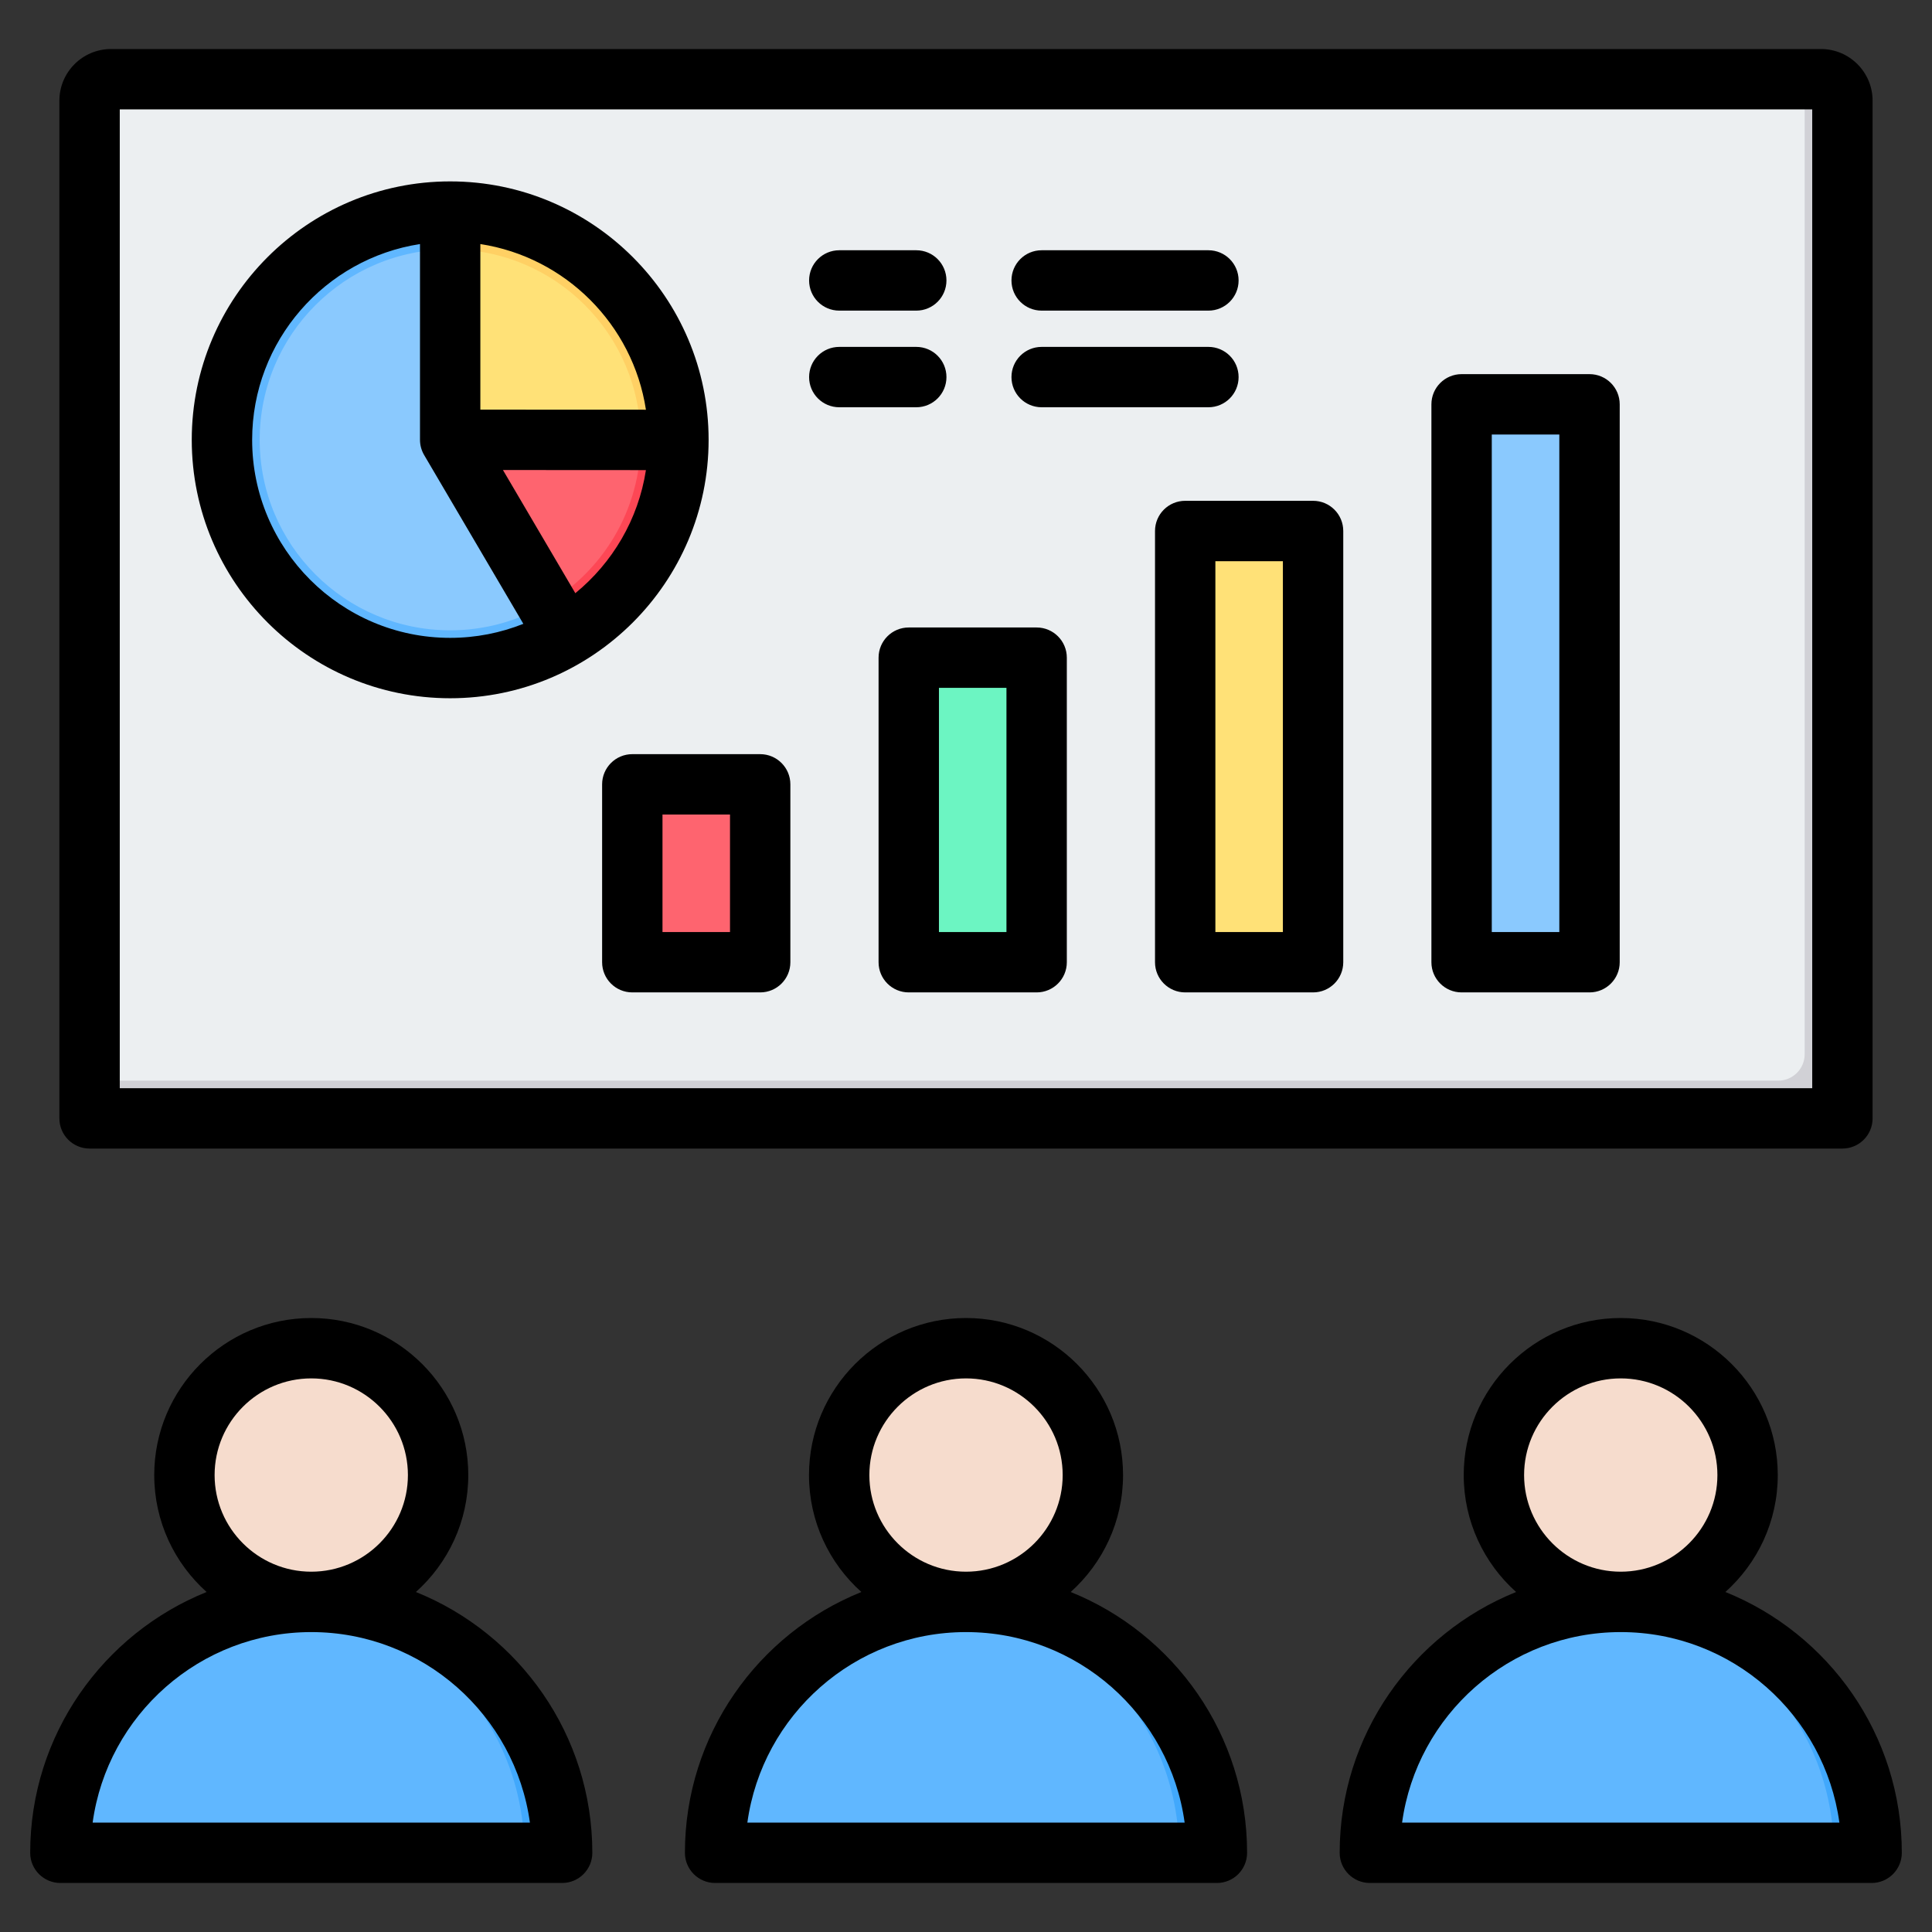
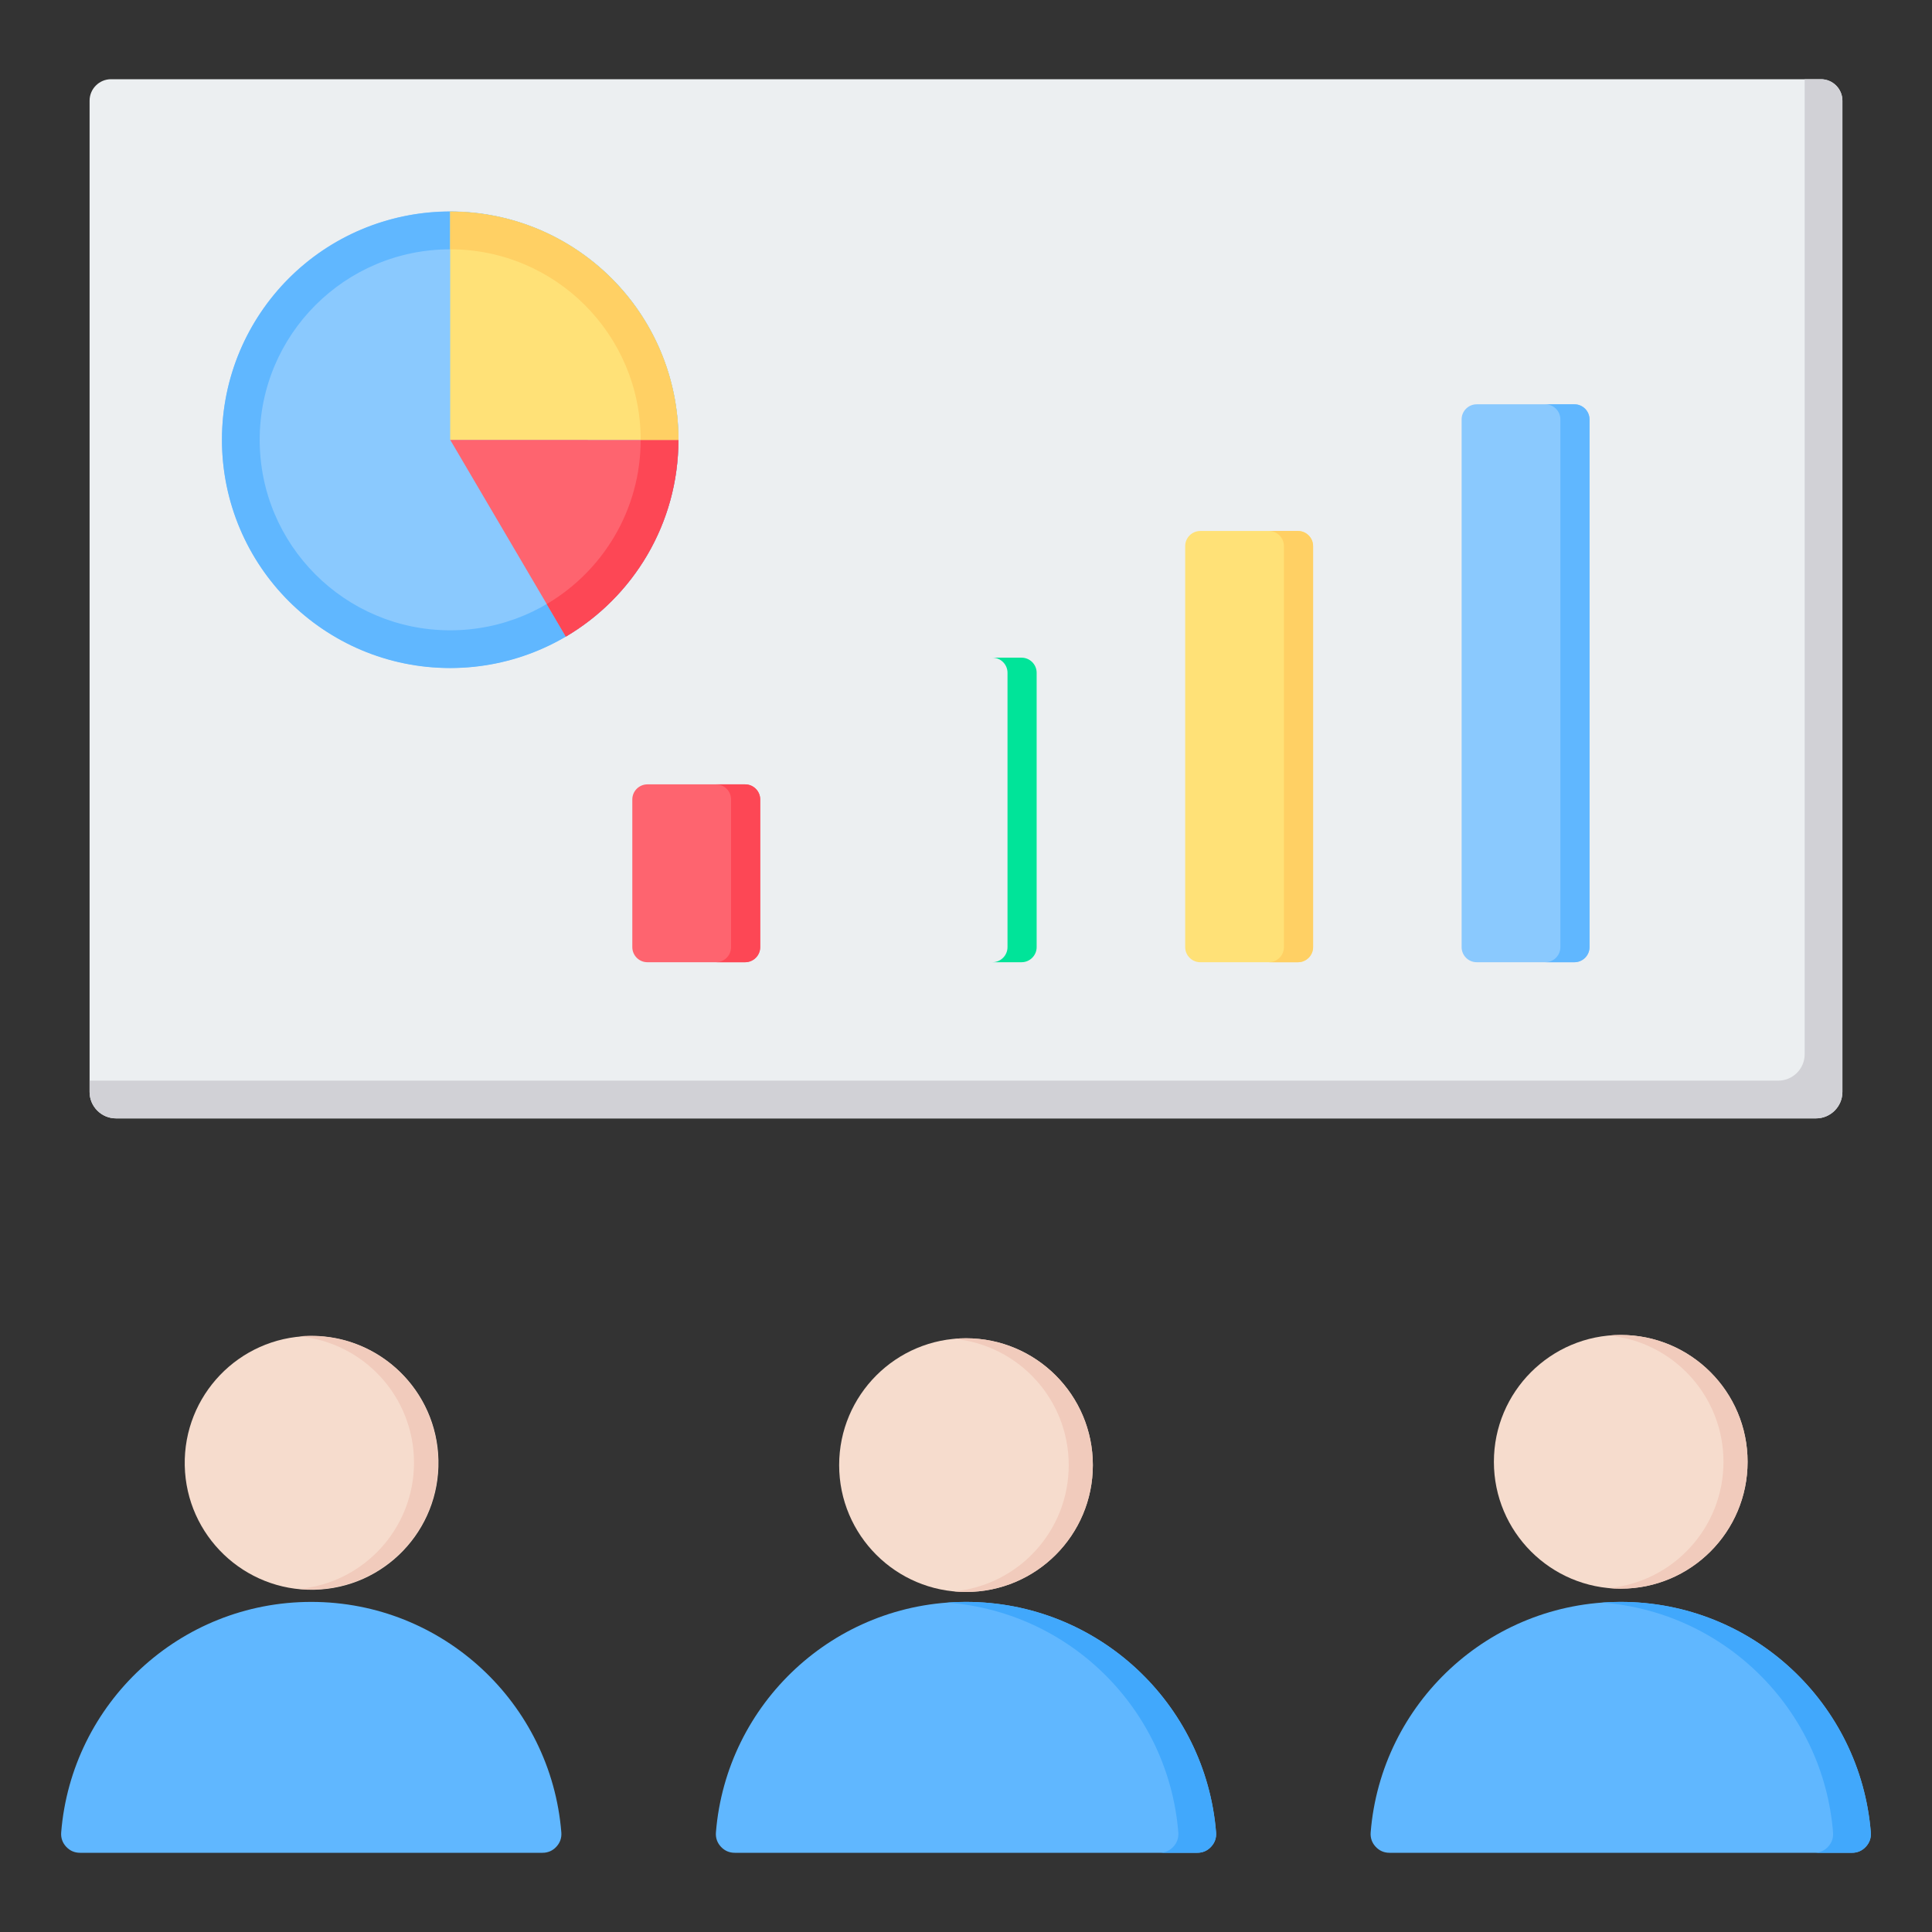
<svg xmlns="http://www.w3.org/2000/svg" id="Layer_1" height="512" viewBox="0 0 512 512" width="512">
  <rect x="0" y="0" width="512" height="512" fill="#333333" stroke="none" />
  <g clip-rule="evenodd" fill-rule="evenodd">
    <g>
      <g>
        <path d="m29.425 20.992h453.149c3.126 0 5.683 2.559 5.683 5.683v262.708c0 3.855-3.144 7-7 7h-450.515c-3.855 0-7-3.145-7-7v-262.708c0-3.126 2.557-5.683 5.683-5.683z" fill="#eceff1" />
        <path d="m478.258 20.992h4.317c3.126 0 5.683 2.559 5.683 5.683v262.708c0 3.855-3.144 7-7 7h-450.516c-3.855 0-7-3.145-7-7v-3.001h447.516c3.855 0 7-3.145 7-7z" fill="#d1d1d6" />
      </g>
      <g>
        <path d="m171.57 207.863h25.894c2.203 0 4 1.797 4 4v39.137c0 2.203-1.797 4-4 4h-25.894c-2.203 0-4-1.797-4-4v-39.137c0-2.204 1.797-4 4-4z" fill="#fe646f" />
        <path d="m189.741 207.863h7.723c2.203 0 4 1.797 4 4v39.137c0 2.203-1.797 4-4 4h-7.723c2.203 0 4-1.797 4-4v-39.137c0-2.204-1.797-4-4-4z" fill="#fd4755" />
      </g>
      <g>
-         <path d="m244.828 174.29h25.894c2.203 0 4 1.797 4 4v72.709c0 2.203-1.797 4-4 4-8.632 0-17.263 0-25.894 0-2.203 0-4-1.797-4-4 0-24.236 0-48.473 0-72.709 0-2.203 1.797-4 4-4z" fill="#6cf5c2" />
        <path d="m263 174.29h7.723c2.203 0 4 1.797 4 4v72.709c0 2.203-1.797 4-4 4h-7.723c2.203 0 4-1.797 4-4 0-24.236 0-48.473 0-72.709 0-2.203-1.797-4-4-4z" fill="#00e499" />
      </g>
      <g>
        <path d="m318.086 140.717h25.894c2.203 0 4 1.797 4 4v106.282c0 2.203-1.797 4-4 4-8.632 0-17.263 0-25.894 0-2.203 0-4-1.797-4-4 0-35.427 0-70.855 0-106.282 0-2.203 1.797-4 4-4z" fill="#ffe177" />
        <path d="m336.257 140.717h7.723c2.203 0 4 1.797 4 4v106.282c0 2.203-1.797 4-4 4h-7.723c2.203 0 4-1.797 4-4 0-35.427 0-70.855 0-106.282 0-2.203-1.797-4-4-4z" fill="#ffd064" />
      </g>
      <g>
        <path d="m391.344 107.144h25.894c2.203 0 4 1.797 4 4v139.855c0 2.203-1.797 4-4 4h-25.894c-2.203 0-4-1.797-4-4v-139.855c0-2.203 1.797-4 4-4z" fill="#8ac9fe" />
        <path d="m409.516 107.144h7.723c2.203 0 4 1.797 4 4v139.855c0 2.203-1.797 4-4 4h-7.723c2.203 0 4-1.797 4-4v-139.855c0-2.203-1.797-4-4-4z" fill="#60b7ff" />
      </g>
      <g>
        <ellipse cx="119.304" cy="116.555" fill="#8ac9fe" rx="60.484" ry="60.484" transform="matrix(.957 -.29 .29 .957 -28.657 39.574)" />
        <path d="m119.304 56.071c33.404 0 60.484 27.079 60.484 60.484 0 33.404-27.08 60.484-60.484 60.484s-60.484-27.08-60.484-60.484c0-33.405 27.08-60.484 60.484-60.484zm0 9.999c-27.885 0-50.484 22.599-50.484 50.484s22.6 50.484 50.484 50.484 50.484-22.6 50.484-50.484-22.599-50.484-50.484-50.484z" fill="#60b7ff" />
        <path d="m149.96 168.705c17.846-10.513 29.822-29.924 29.828-52.133l-60.484-.017z" fill="#fe646f" />
        <path d="m149.96 168.705c17.846-10.513 29.822-29.924 29.828-52.133l-10-.003c-.005 18.54-10.002 34.739-24.898 43.512z" fill="#fd4755" />
        <path d="m119.304 116.555 60.484.017c0-.006 0-.012 0-.017 0-33.404-27.08-60.484-60.484-60.484z" fill="#ffe177" />
        <path d="m169.788 116.569 10 .003c0-.006 0-.012 0-.017 0-33.404-27.08-60.484-60.484-60.484v10c27.885 0 50.484 22.6 50.484 50.484z" fill="#ffd064" />
      </g>
      <g>
        <path d="m82.487 424.52c34.901 0 63.522 26.892 66.271 61.085.117 1.443-.328 2.729-1.311 3.793-.982 1.065-2.228 1.61-3.676 1.61h-122.569c-1.448 0-2.694-.546-3.676-1.61s-1.426-2.35-1.311-3.793c2.75-34.193 31.371-61.085 66.272-61.085z" fill="#60b7ff" />
-         <path d="m82.487 424.52c34.901 0 63.522 26.892 66.271 61.084.117 1.443-.329 2.729-1.311 3.793-.982 1.065-2.228 1.61-3.676 1.61h-10.005c1.448 0 2.694-.546 3.676-1.61s1.428-2.35 1.311-3.793c-2.617-32.544-28.671-58.472-61.269-60.897 1.652-.123 3.32-.187 5.003-.187z" fill="#41a8fc" />
        <ellipse cx="82.487" cy="387.614" fill="#f6dccd" rx="33.616" ry="33.617" transform="matrix(1 -.021 .021 1 -8.052 1.801)" />
        <path d="m82.487 353.998c18.566 0 33.616 15.051 33.616 33.616 0 18.566-15.05 33.616-33.616 33.616-1.078 0-2.143-.053-3.195-.152 17.067-1.609 30.421-15.976 30.421-33.464s-13.355-31.855-30.421-33.464c1.052-.099 2.118-.152 3.195-.152z" fill="#f1cbbc" />
      </g>
      <g>
        <path d="m255.999 424.52c34.901 0 63.522 26.892 66.271 61.085.116 1.443-.328 2.729-1.311 3.793-.982 1.065-2.228 1.61-3.676 1.61h-122.568c-1.448 0-2.694-.546-3.676-1.61s-1.426-2.35-1.311-3.793c2.75-34.193 31.371-61.085 66.271-61.085z" fill="#60b7ff" />
        <path d="m255.999 424.52c34.901 0 63.522 26.892 66.271 61.084.116 1.443-.328 2.729-1.311 3.793-.982 1.065-2.228 1.61-3.676 1.61h-10.005c1.448 0 2.694-.546 3.676-1.61.983-1.064 1.428-2.35 1.311-3.793-2.617-32.544-28.671-58.472-61.269-60.897 1.652-.123 3.32-.187 5.003-.187z" fill="#41a8fc" />
        <circle cx="256" cy="388.271" fill="#f6dccd" r="33.616" />
        <path d="m256 354.654c18.565 0 33.616 15.051 33.616 33.616s-15.051 33.616-33.616 33.616c-1.078 0-2.143-.053-3.195-.152 17.066-1.609 30.421-15.976 30.421-33.464s-13.355-31.855-30.421-33.464c1.052-.099 2.117-.152 3.195-.152z" fill="#f1cbbc" />
      </g>
      <g>
        <path d="m429.513 424.52c34.901 0 63.522 26.892 66.271 61.085.117 1.443-.328 2.729-1.311 3.793-.982 1.065-2.228 1.61-3.676 1.61h-122.569c-1.448 0-2.694-.546-3.676-1.61s-1.426-2.35-1.311-3.793c2.75-34.193 31.371-61.085 66.272-61.085z" fill="#60b7ff" />
        <path d="m429.513 424.52c34.901 0 63.522 26.892 66.271 61.084.117 1.443-.328 2.729-1.311 3.793-.982 1.065-2.228 1.61-3.676 1.61h-10.005c1.448 0 2.694-.546 3.676-1.61.983-1.064 1.427-2.35 1.311-3.793-2.617-32.544-28.671-58.472-61.269-60.897 1.651-.123 3.32-.187 5.003-.187z" fill="#41a8fc" />
        <circle cx="429.513" cy="387.395" fill="#f6dccd" r="33.616" />
        <path d="m429.513 353.779c18.565 0 33.616 15.051 33.616 33.616s-15.051 33.616-33.616 33.616c-1.078 0-2.143-.053-3.195-.152 17.066-1.609 30.421-15.976 30.421-33.464s-13.355-31.855-30.421-33.464c1.052-.099 2.117-.152 3.195-.152z" fill="#f1cbbc" />
      </g>
    </g>
-     <path d="m371.568 483.011c3.912-28.481 28.411-50.491 57.942-50.491 29.54 0 54.03 22.009 57.951 50.491zm57.942-117.724c14.13 0 25.62 11.494 25.62 25.624 0 14.116-11.49 25.605-25.62 25.605-14.121 0-25.61-11.489-25.61-25.605 0-14.13 11.489-25.624 25.61-25.624zm27.737 56.609c8.515-7.625 13.88-18.687 13.88-30.986 0-22.951-18.667-41.623-41.618-41.623-22.941 0-41.609 18.672-41.609 41.623 0 12.299 5.366 23.36 13.88 30.986-27.371 11.023-46.753 37.843-46.753 69.111 0 4.42 3.582 8.002 8.002 8.002h132.969c4.42 0 8.002-3.582 8.002-8.002.001-31.268-19.382-58.087-46.753-69.111zm-259.189 61.115c3.912-28.482 28.402-50.491 57.942-50.491s54.03 22.009 57.942 50.491zm57.942-117.724c14.13 0 25.62 11.494 25.62 25.624 0 14.116-11.49 25.605-25.62 25.605-14.121 0-25.61-11.489-25.61-25.605 0-14.13 11.489-25.624 25.61-25.624zm27.742 56.609c8.505-7.625 13.876-18.687 13.876-30.986 0-22.951-18.668-41.623-41.618-41.623s-41.609 18.672-41.609 41.623c0 12.299 5.361 23.36 13.881 30.986-27.38 11.023-46.763 37.843-46.763 69.111 0 4.42 3.591 8.002 8.002 8.002h132.979c4.42 0 8.002-3.582 8.002-8.002-.001-31.268-19.384-58.087-46.75-69.111zm-259.193 61.115c3.911-28.482 28.401-50.491 57.941-50.491 29.531 0 54.03 22.009 57.942 50.491zm57.941-117.724c14.121 0 25.61 11.494 25.61 25.624 0 14.116-11.489 25.605-25.61 25.605-14.13 0-25.619-11.489-25.619-25.605 0-14.13 11.489-25.624 25.619-25.624zm27.728 56.609c8.52-7.625 13.881-18.687 13.881-30.986 0-22.951-18.658-41.623-41.609-41.623s-41.618 18.672-41.618 41.623c0 12.299 5.366 23.36 13.881 30.986-27.371 11.024-46.754 37.843-46.754 69.111 0 4.42 3.582 8.002 8.002 8.002h132.97c4.42 0 8.002-3.582 8.002-8.002-.001-31.268-19.375-58.087-46.755-69.111zm132.603-313.967h-20.4c-4.42 0-8.002-3.577-8.002-7.997 0-4.425 3.582-8.002 8.002-8.002h20.4c4.42 0 7.997 3.577 7.997 8.002 0 4.42-3.578 7.997-7.997 7.997zm25.228-7.997c0-4.425 3.577-8.002 8.002-8.002h44.188c4.42 0 8.002 3.577 8.002 8.002 0 4.42-3.582 7.997-8.002 7.997h-44.188c-4.424 0-8.002-3.577-8.002-7.997zm0-25.61c0-4.425 3.577-8.002 8.002-8.002h44.188c4.42 0 8.002 3.577 8.002 8.002 0 4.42-3.582 7.997-8.002 7.997h-44.188c-4.424 0-8.002-3.577-8.002-7.997zm-53.63 0c0-4.425 3.582-8.002 8.002-8.002h20.4c4.42 0 7.997 3.577 7.997 8.002 0 4.42-3.577 7.997-7.997 7.997h-20.4c-4.42 0-8.002-3.577-8.002-7.997zm-147.598 42.239c0-26.222 19.331-48.01 44.48-51.884v51.884c0 1.417.386 2.82 1.111 4.048l26.279 44.711c-6.001 2.391-12.539 3.718-19.392 3.718-28.939 0-52.478-23.539-52.478-52.477zm104.356-7.983c-3.445-22.56-21.317-40.427-43.878-43.901v43.882zm-18.71 48.623c9.823-8.03 16.691-19.538 18.71-32.619l-37.89-.023zm35.321-40.64c0-37.772-30.717-68.49-68.49-68.49-37.759 0-68.48 30.717-68.48 68.49 0 37.759 30.722 68.481 68.48 68.481 37.773 0 68.49-30.722 68.49-68.481zm225.45 130.437h-17.901v-131.849h17.901zm8.002-147.848h-33.899c-4.41 0-8.002 3.577-8.002 8.002v147.848c0 4.42 3.591 7.997 8.002 7.997h33.899c4.42 0 8.002-3.577 8.002-7.997v-147.848c-.001-4.424-3.583-8.002-8.002-8.002zm-81.26 147.848h-17.891v-98.279h17.891zm8.002-114.278h-33.889c-4.42 0-8.002 3.577-8.002 8.002v114.278c0 4.42 3.582 7.997 8.002 7.997h33.889c4.42 0 7.997-3.577 7.997-7.997v-114.278c0-4.425-3.578-8.002-7.997-8.002zm-81.26 114.278h-17.891v-64.71h17.891zm7.997-80.709h-33.89c-4.42 0-7.997 3.582-7.997 8.002v80.709c0 4.42 3.577 7.997 7.997 7.997h33.89c4.42 0 8.002-3.577 8.002-7.997v-80.709c0-4.42-3.582-8.002-8.002-8.002zm-81.259 80.709h-17.891v-31.136h17.891zm8.001-47.139h-33.89c-4.42 0-8.002 3.591-8.002 8.002v47.139c0 4.42 3.582 7.997 8.002 7.997h33.89c4.42 0 7.997-3.577 7.997-7.997v-47.139c0-4.411-3.577-8.002-7.997-8.002zm-169.72-170.869v259.391h448.519v-259.391zm-8.002 275.39h464.522c4.42 0 7.997-3.582 7.997-8.002v-269.699c0-7.55-6.138-13.688-13.678-13.688h-453.15c-7.55 0-13.688 6.138-13.688 13.688v269.699c0 4.42 3.577 8.002 7.997 8.002z" />
  </g>
</svg>